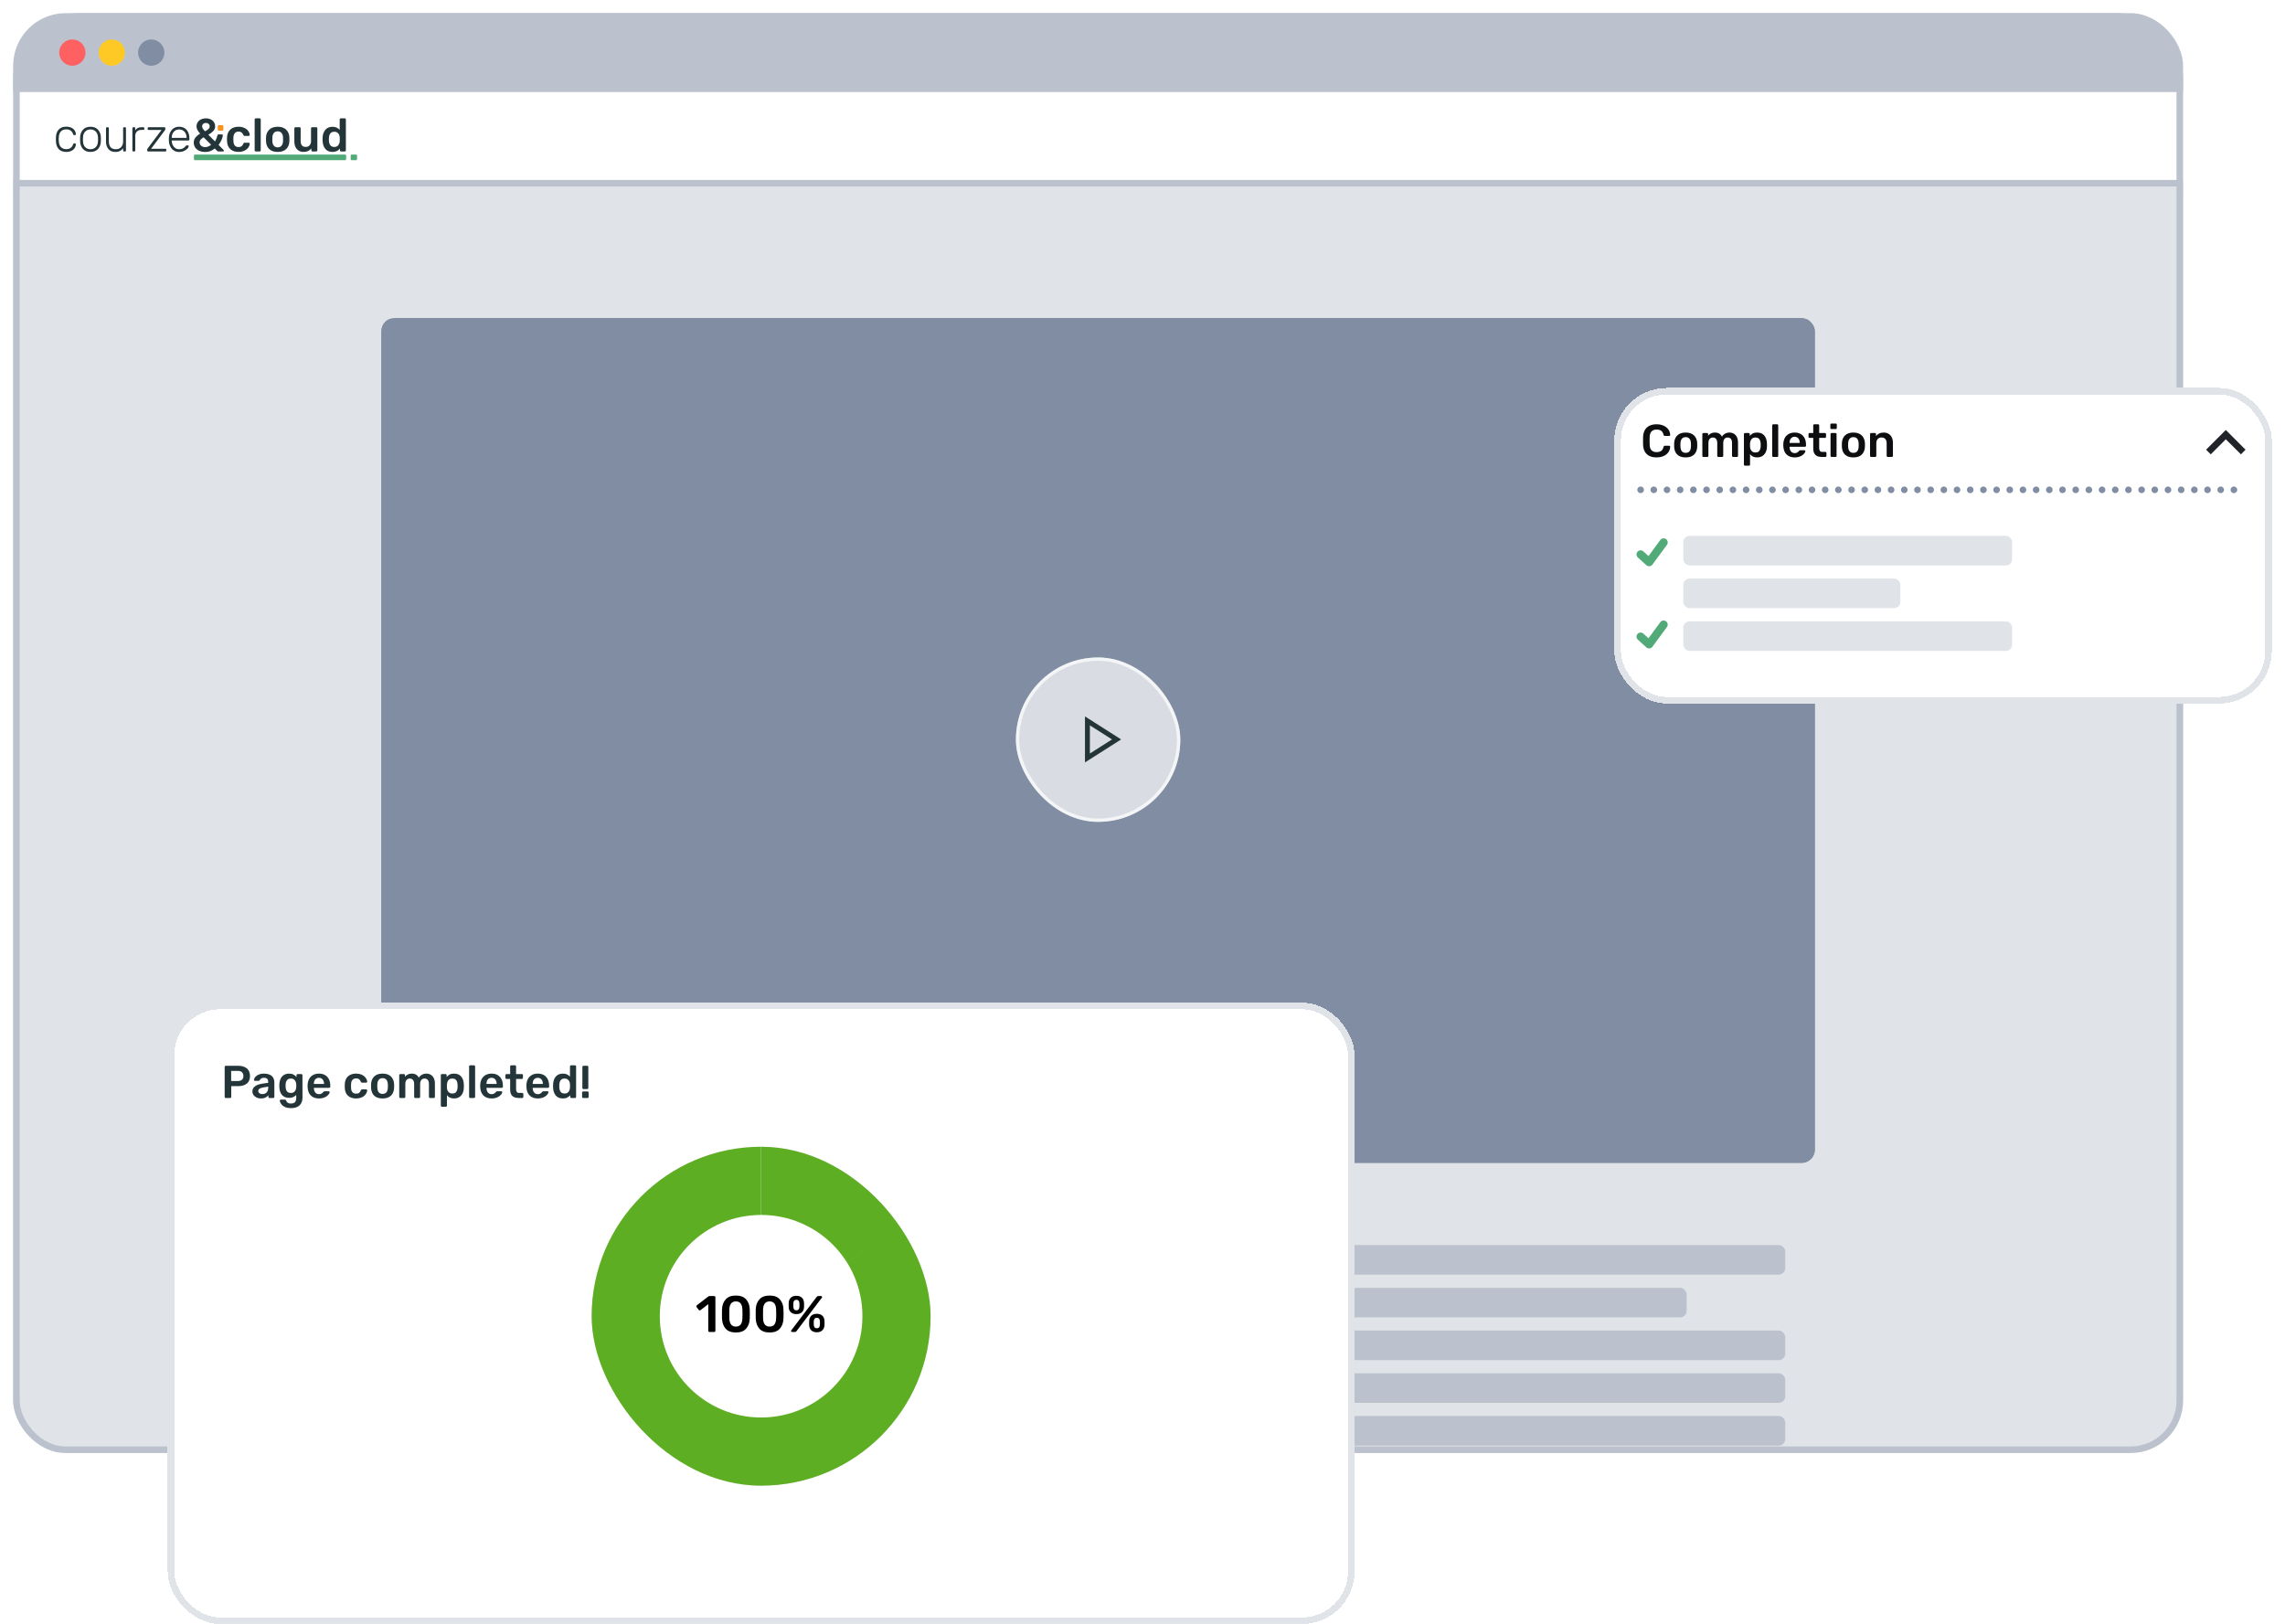
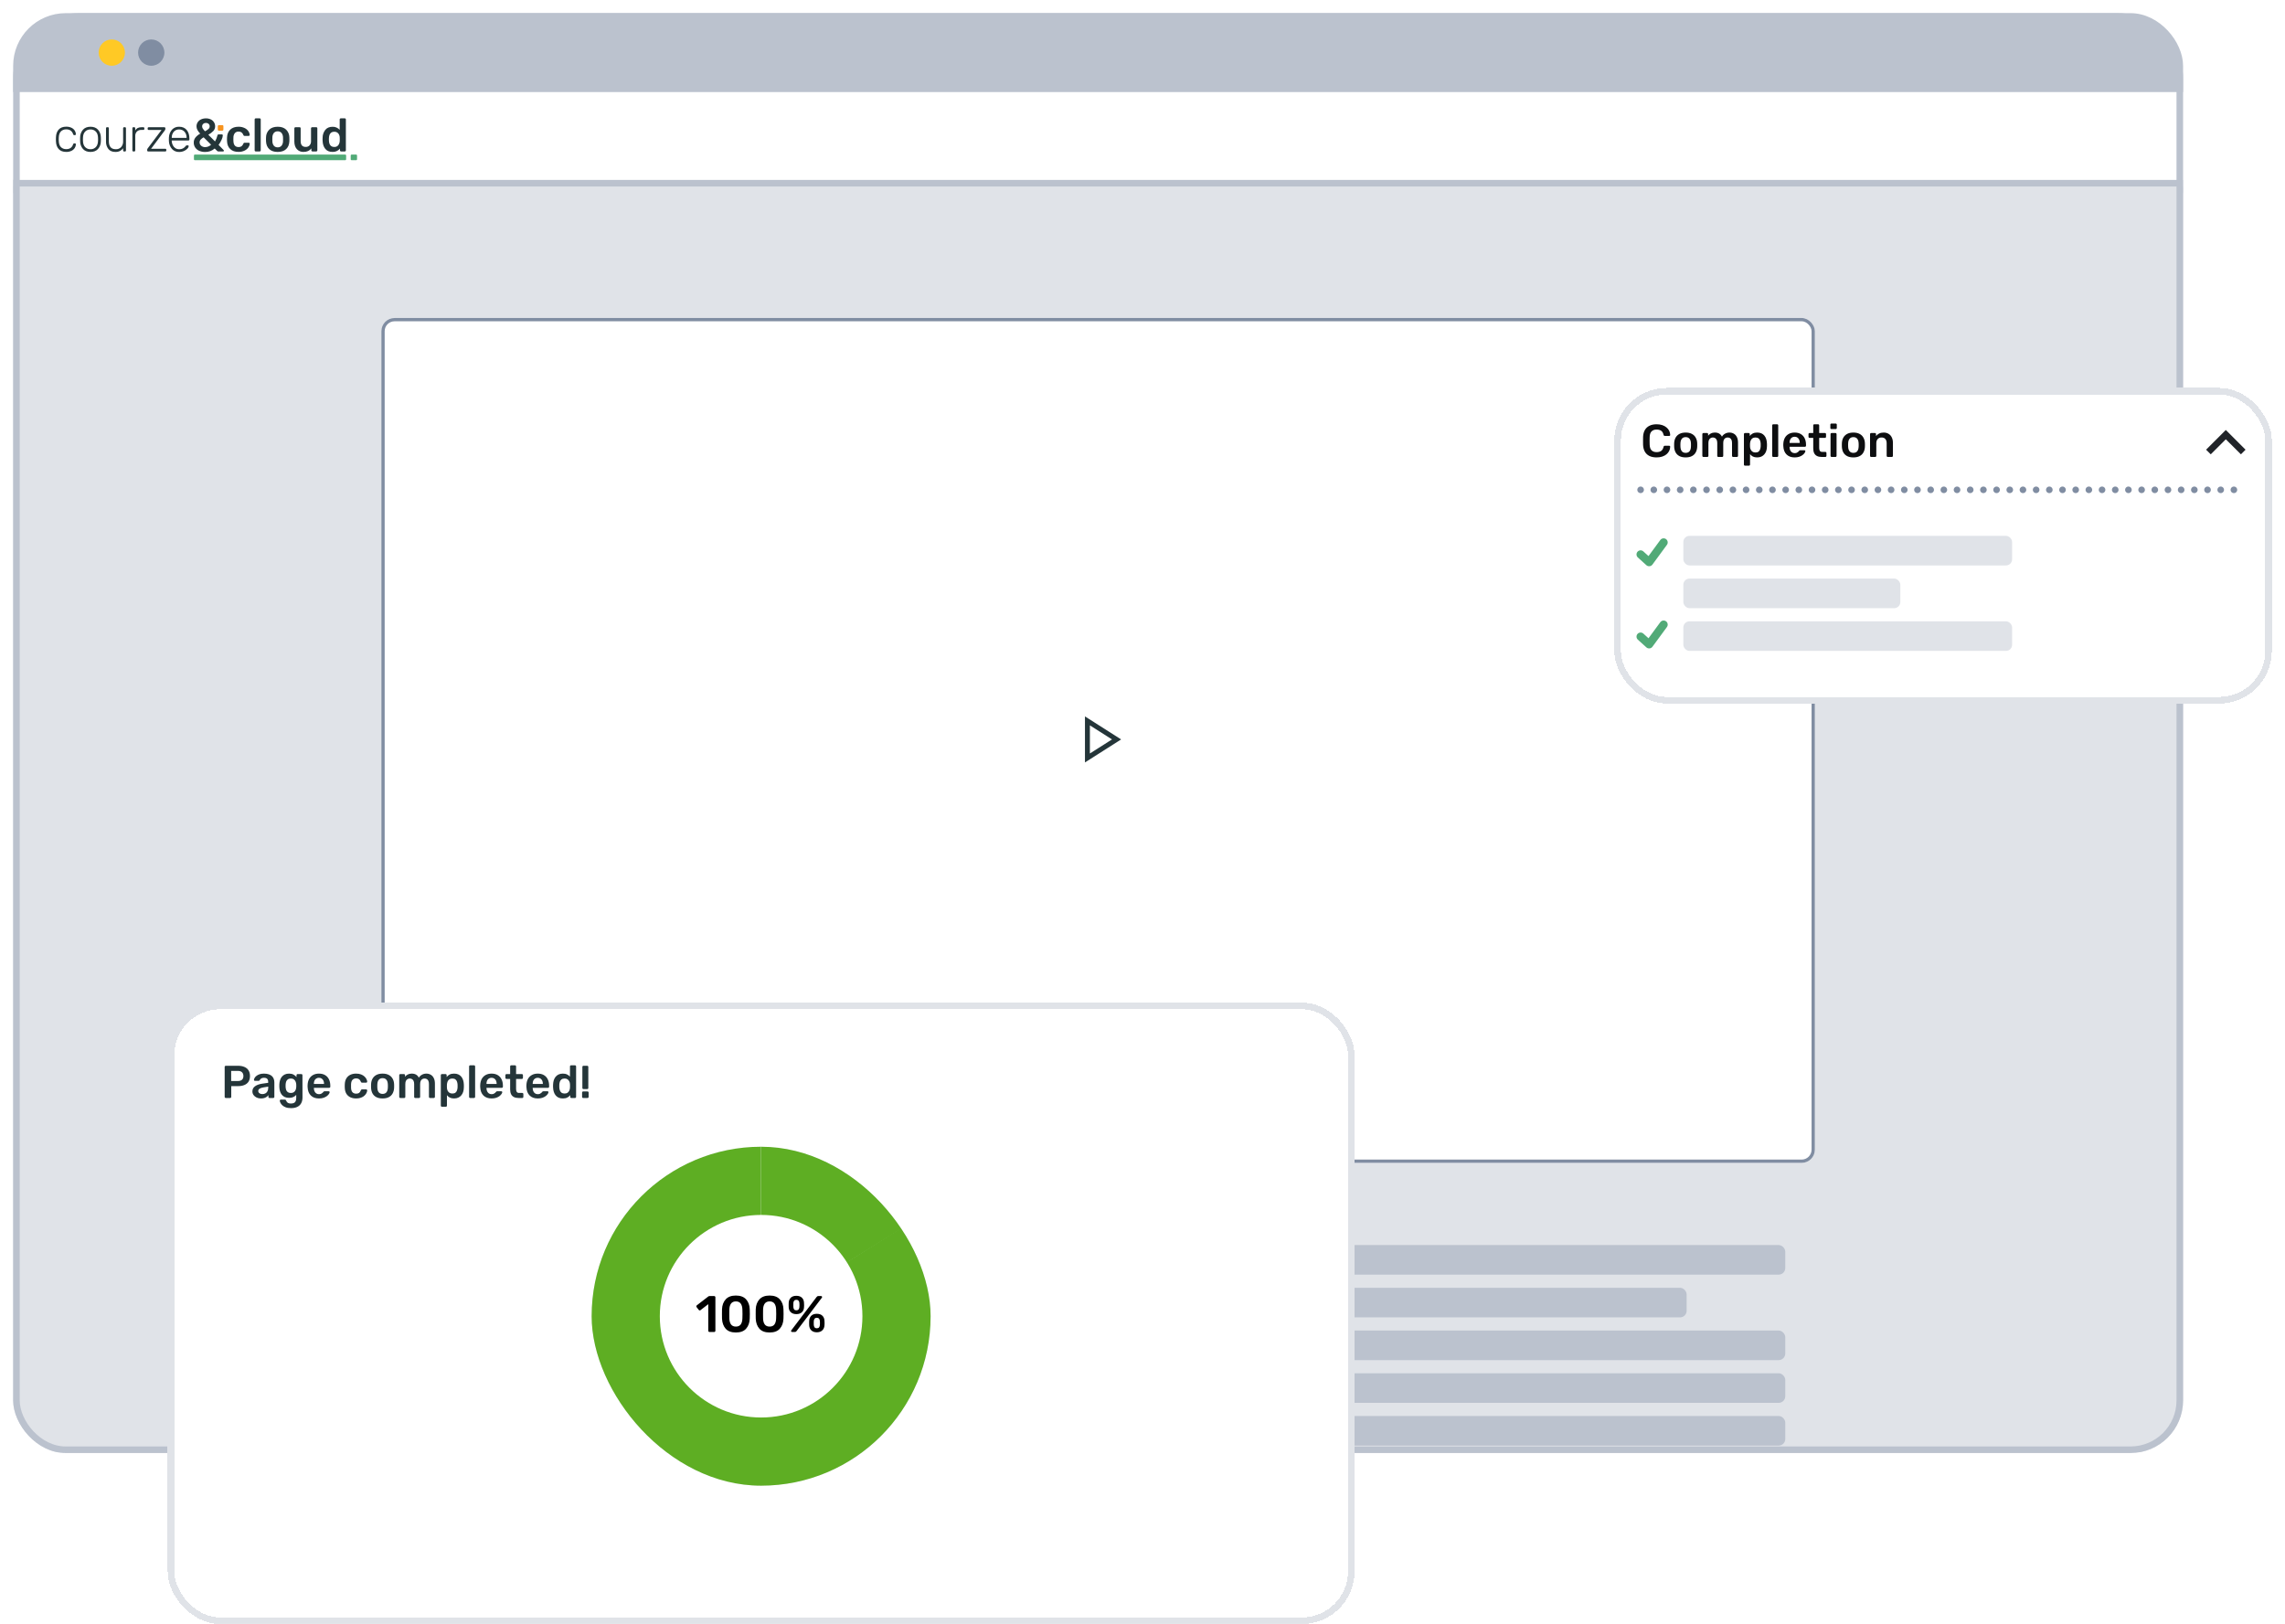
<svg xmlns="http://www.w3.org/2000/svg" width="695" height="494" viewBox="0 0 695 494" fill="none">
  <g filter="url(#filter0_d_1_20711)">
    <g clip-path="url(#clip0_1_20711)">
      <rect x="4" width="660" height="438" rx="16" fill="white" />
      <path d="M4 20C4 8.954 12.954 0 24 0H644C655.046 0 664 8.954 664 20V24H4V20Z" fill="#BBC2CE" />
-       <circle cx="22" cy="12" r="4" fill="#FF6062" />
      <circle cx="34" cy="12" r="4" fill="#FFC925" />
      <circle cx="46" cy="12" r="4" fill="#808DA2" />
      <path d="M17.864 41.356C17.327 40.783 17.043 39.979 17.015 38.943L17 38.375L17.015 37.808C17.04 36.776 17.323 35.972 17.864 35.394C18.405 34.816 19.166 34.53 20.148 34.535C20.699 34.519 21.247 34.633 21.746 34.868C22.146 35.056 22.486 35.351 22.731 35.72C22.94 36.04 23.062 36.41 23.085 36.792C23.091 36.833 23.087 36.874 23.072 36.913C23.057 36.951 23.032 36.985 23.001 37.011C22.94 37.07 22.858 37.102 22.774 37.103H22.574C22.537 37.106 22.5 37.102 22.465 37.091C22.429 37.08 22.397 37.062 22.369 37.038C22.308 36.967 22.262 36.885 22.233 36.797C22.097 36.349 21.818 35.958 21.439 35.684C21.051 35.449 20.602 35.333 20.148 35.351C19.849 35.336 19.55 35.384 19.271 35.49C18.991 35.596 18.737 35.759 18.523 35.969C18.122 36.379 17.908 37.011 17.879 37.861L17.864 38.358L17.879 38.856C17.908 39.705 18.12 40.338 18.523 40.748C18.737 40.957 18.991 41.12 19.271 41.227C19.55 41.333 19.849 41.38 20.148 41.366C20.602 41.384 21.051 41.268 21.439 41.033C21.819 40.758 22.098 40.366 22.233 39.918C22.263 39.83 22.309 39.748 22.369 39.676C22.426 39.63 22.5 39.607 22.574 39.614H22.774C22.858 39.614 22.94 39.647 23.001 39.705C23.032 39.732 23.057 39.766 23.072 39.804C23.087 39.843 23.091 39.884 23.085 39.925C23.066 40.316 22.942 40.695 22.728 41.023C22.484 41.392 22.143 41.687 21.743 41.875C21.244 42.11 20.697 42.224 20.145 42.209C19.165 42.213 18.405 41.929 17.864 41.356Z" fill="#243539" />
      <path d="M25.234 41.315C24.671 40.669 24.366 39.838 24.374 38.981L24.36 38.385L24.374 37.789C24.366 36.932 24.671 36.101 25.234 35.454C25.778 34.856 26.541 34.556 27.525 34.554C28.508 34.552 29.271 34.852 29.815 35.454C30.377 36.102 30.682 36.932 30.675 37.789C30.675 37.883 30.689 38.083 30.689 38.385C30.689 38.687 30.689 38.887 30.675 38.981C30.682 39.838 30.377 40.668 29.815 41.315C29.273 41.916 28.509 42.216 27.525 42.216C26.54 42.216 25.776 41.916 25.234 41.315ZM29.149 40.746C29.559 40.316 29.779 39.705 29.808 38.909C29.808 38.815 29.823 38.641 29.823 38.385C29.823 38.129 29.823 37.955 29.808 37.859C29.779 37.065 29.567 36.454 29.149 36.022C28.939 35.806 28.685 35.638 28.405 35.527C28.125 35.416 27.825 35.365 27.525 35.377C27.224 35.365 26.924 35.416 26.644 35.526C26.364 35.638 26.11 35.806 25.9 36.022C25.49 36.454 25.267 37.065 25.241 37.859L25.227 38.385L25.241 38.909C25.267 39.705 25.482 40.316 25.9 40.746C26.11 40.962 26.363 41.131 26.643 41.243C26.923 41.354 27.224 41.405 27.525 41.393C27.826 41.405 28.126 41.354 28.406 41.242C28.686 41.131 28.939 40.962 29.149 40.746Z" fill="#243539" />
      <path d="M32.968 41.335C32.462 40.678 32.206 39.864 32.244 39.037V35.008C32.242 34.966 32.248 34.925 32.262 34.886C32.277 34.847 32.299 34.811 32.328 34.781C32.358 34.752 32.394 34.73 32.433 34.716C32.472 34.701 32.514 34.695 32.555 34.696H32.797C32.838 34.695 32.88 34.701 32.918 34.716C32.957 34.73 32.993 34.752 33.023 34.781C33.052 34.811 33.074 34.847 33.088 34.886C33.103 34.925 33.109 34.966 33.108 35.008V38.967C33.108 40.584 33.813 41.393 35.222 41.393C35.524 41.407 35.825 41.357 36.105 41.245C36.385 41.133 36.638 40.963 36.847 40.746C37.271 40.253 37.487 39.615 37.45 38.967V35.008C37.448 34.966 37.455 34.925 37.469 34.886C37.484 34.847 37.506 34.811 37.535 34.781C37.565 34.752 37.601 34.73 37.64 34.715C37.679 34.701 37.72 34.694 37.762 34.696H38.003C38.045 34.695 38.086 34.701 38.125 34.716C38.164 34.73 38.2 34.752 38.23 34.781C38.259 34.811 38.281 34.847 38.295 34.886C38.31 34.925 38.316 34.966 38.315 35.008V41.767C38.316 41.808 38.31 41.85 38.295 41.889C38.281 41.928 38.259 41.963 38.23 41.994C38.2 42.022 38.164 42.044 38.125 42.059C38.086 42.073 38.045 42.08 38.003 42.078H37.762C37.72 42.08 37.679 42.074 37.64 42.059C37.601 42.044 37.565 42.022 37.535 41.994C37.506 41.964 37.484 41.928 37.469 41.889C37.455 41.85 37.448 41.808 37.45 41.767V41.096C37.193 41.441 36.864 41.726 36.485 41.931C36.049 42.137 35.569 42.234 35.087 42.216C34.157 42.216 33.451 41.922 32.968 41.335Z" fill="#243539" />
      <path d="M40.35 41.989C40.321 41.959 40.299 41.923 40.285 41.884C40.27 41.845 40.263 41.803 40.265 41.762V35.022C40.261 34.934 40.291 34.847 40.35 34.781C40.379 34.751 40.414 34.727 40.453 34.711C40.492 34.695 40.534 34.688 40.577 34.689H40.803C40.848 34.687 40.892 34.694 40.934 34.709C40.975 34.725 41.013 34.749 41.045 34.781C41.077 34.812 41.102 34.85 41.118 34.892C41.134 34.933 41.141 34.978 41.139 35.022V35.674C41.478 35.022 42.122 34.696 43.07 34.696H43.594C43.635 34.694 43.677 34.701 43.716 34.715C43.755 34.73 43.791 34.752 43.821 34.781C43.85 34.811 43.873 34.846 43.888 34.885C43.903 34.924 43.909 34.966 43.908 35.008V35.206C43.91 35.248 43.903 35.29 43.888 35.33C43.873 35.369 43.85 35.405 43.821 35.435C43.791 35.464 43.755 35.486 43.716 35.501C43.677 35.515 43.635 35.522 43.594 35.52H42.986C42.739 35.506 42.492 35.544 42.26 35.629C42.028 35.714 41.816 35.845 41.636 36.014C41.467 36.194 41.336 36.407 41.251 36.639C41.166 36.87 41.129 37.117 41.141 37.364V41.762C41.143 41.804 41.136 41.846 41.119 41.886C41.103 41.925 41.078 41.96 41.047 41.989C41.014 42.018 40.976 42.041 40.935 42.055C40.894 42.07 40.85 42.076 40.806 42.073H40.579C40.537 42.075 40.495 42.069 40.456 42.054C40.416 42.04 40.38 42.017 40.35 41.989Z" fill="#243539" />
      <path d="M44.852 41.989C44.823 41.959 44.801 41.923 44.786 41.884C44.772 41.845 44.765 41.803 44.767 41.762V41.52C44.791 41.358 44.859 41.206 44.965 41.081L49.136 35.529H45.221C45.179 35.531 45.138 35.525 45.099 35.51C45.06 35.496 45.024 35.473 44.994 35.445C44.965 35.414 44.942 35.378 44.928 35.339C44.913 35.299 44.907 35.257 44.909 35.215V35.017C44.907 34.976 44.914 34.934 44.928 34.895C44.943 34.856 44.965 34.821 44.994 34.791C45.024 34.762 45.06 34.74 45.099 34.725C45.138 34.711 45.179 34.704 45.221 34.706H49.988C50.03 34.704 50.071 34.711 50.11 34.726C50.149 34.74 50.185 34.762 50.215 34.791C50.244 34.821 50.266 34.857 50.28 34.895C50.295 34.934 50.301 34.976 50.3 35.017V35.259C50.275 35.421 50.206 35.572 50.102 35.698L45.957 41.25H50.271C50.312 41.248 50.354 41.255 50.393 41.269C50.432 41.284 50.467 41.306 50.498 41.335C50.526 41.365 50.549 41.4 50.563 41.439C50.578 41.478 50.584 41.52 50.582 41.562V41.762C50.584 41.803 50.578 41.845 50.563 41.884C50.549 41.923 50.526 41.959 50.498 41.989C50.467 42.017 50.432 42.04 50.393 42.054C50.354 42.069 50.312 42.075 50.271 42.073H45.078C45.037 42.075 44.995 42.068 44.956 42.054C44.917 42.039 44.882 42.017 44.852 41.989Z" fill="#243539" />
      <path d="M52.313 41.327C51.736 40.668 51.405 39.828 51.376 38.952L51.362 38.385L51.376 37.818C51.407 36.945 51.735 36.108 52.306 35.447C52.582 35.15 52.919 34.917 53.294 34.763C53.669 34.608 54.073 34.537 54.478 34.554C55.463 34.554 56.231 34.881 56.783 35.534C57.335 36.187 57.612 37.081 57.614 38.214V38.428C57.615 38.471 57.608 38.513 57.592 38.552C57.576 38.591 57.552 38.626 57.522 38.655C57.456 38.714 57.369 38.744 57.281 38.74H52.228V38.882C52.244 39.312 52.348 39.735 52.535 40.123C52.707 40.493 52.974 40.81 53.307 41.045C53.649 41.28 54.056 41.402 54.471 41.393C54.914 41.412 55.354 41.307 55.741 41.088C56.014 40.931 56.252 40.721 56.443 40.471C56.497 40.392 56.561 40.32 56.634 40.258C56.709 40.221 56.792 40.206 56.875 40.215H57.102C57.18 40.212 57.257 40.238 57.317 40.287C57.343 40.31 57.365 40.338 57.379 40.37C57.394 40.401 57.401 40.436 57.401 40.471C57.365 40.749 57.232 41.005 57.025 41.195C56.73 41.505 56.375 41.751 55.982 41.919C55.509 42.13 54.996 42.234 54.478 42.225C54.074 42.24 53.671 42.167 53.298 42.012C52.924 41.857 52.588 41.624 52.313 41.327ZM56.752 37.948V37.885C56.776 37.23 56.557 36.588 56.136 36.084C55.931 35.85 55.676 35.665 55.39 35.542C55.104 35.419 54.794 35.362 54.483 35.375C54.174 35.361 53.866 35.418 53.582 35.541C53.298 35.664 53.045 35.85 52.844 36.084C52.431 36.591 52.216 37.232 52.24 37.885V37.943L56.752 37.948Z" fill="#243539" />
      <path d="M60.566 41.861C60.076 41.65 59.657 41.303 59.359 40.861C59.071 40.416 58.923 39.895 58.934 39.365C58.922 38.813 59.102 38.273 59.444 37.839C59.847 37.356 60.338 36.954 60.892 36.654C60.55 36.309 60.258 35.917 60.025 35.491C59.859 35.16 59.772 34.796 59.772 34.426C59.769 34 59.887 33.581 60.112 33.219C60.354 32.835 60.7 32.528 61.109 32.333C61.592 32.105 62.122 31.994 62.656 32.007C63.164 31.996 63.667 32.106 64.124 32.326C64.521 32.522 64.856 32.824 65.09 33.2C65.315 33.562 65.434 33.98 65.432 34.407C65.444 34.932 65.253 35.442 64.899 35.831C64.45 36.296 63.93 36.686 63.359 36.987L65.403 39.017C65.748 38.43 66.001 37.793 66.154 37.13C66.161 37.061 66.194 36.997 66.246 36.951C66.306 36.907 66.379 36.885 66.453 36.888H67.489C67.526 36.888 67.562 36.896 67.597 36.91C67.63 36.925 67.661 36.946 67.687 36.973C67.714 36.999 67.735 37.03 67.749 37.064C67.764 37.099 67.772 37.136 67.772 37.173C67.731 37.652 67.599 38.119 67.383 38.549C67.136 39.089 66.833 39.602 66.48 40.079L67.984 41.612C68.019 41.635 68.048 41.667 68.067 41.704C68.087 41.741 68.097 41.783 68.097 41.825C68.1 41.859 68.094 41.893 68.082 41.925C68.07 41.957 68.052 41.986 68.027 42.011C67.973 42.059 67.902 42.084 67.829 42.081H66.468C66.327 42.082 66.19 42.031 66.084 41.938L65.304 41.173C64.498 41.88 63.453 42.256 62.381 42.223C61.757 42.234 61.138 42.111 60.566 41.861ZM63.347 40.569C63.666 40.444 63.958 40.256 64.204 40.017L61.935 37.774C61.6 37.949 61.298 38.179 61.041 38.455C60.828 38.687 60.711 38.992 60.713 39.307C60.708 39.509 60.75 39.709 60.836 39.892C60.922 40.074 61.051 40.233 61.211 40.357C61.54 40.621 61.952 40.761 62.374 40.753C62.707 40.753 63.037 40.691 63.347 40.569ZM63.417 35.227C63.531 35.13 63.622 35.01 63.684 34.874C63.747 34.738 63.779 34.59 63.779 34.441C63.784 34.298 63.757 34.156 63.701 34.025C63.645 33.894 63.56 33.777 63.453 33.683C63.225 33.484 62.931 33.38 62.63 33.391C62.331 33.382 62.039 33.486 61.814 33.683C61.706 33.776 61.62 33.893 61.562 34.024C61.504 34.155 61.477 34.297 61.481 34.441C61.484 34.672 61.55 34.898 61.672 35.095C61.869 35.398 62.1 35.678 62.359 35.93C62.739 35.741 63.094 35.506 63.417 35.23V35.227Z" fill="#243539" />
      <path d="M70.04 41.349C69.423 40.773 69.094 39.974 69.056 38.952L69.041 38.385L69.056 37.818C69.094 36.797 69.423 35.998 70.04 35.421C70.659 34.843 71.489 34.554 72.532 34.554C73.181 34.535 73.826 34.672 74.412 34.952C74.872 35.169 75.268 35.502 75.561 35.918C75.787 36.239 75.926 36.613 75.964 37.004C75.969 37.049 75.964 37.094 75.948 37.136C75.932 37.178 75.906 37.216 75.873 37.245C75.807 37.308 75.721 37.343 75.631 37.344H74.385C74.307 37.35 74.229 37.327 74.166 37.279C74.1 37.219 74.048 37.144 74.016 37.06C73.912 36.745 73.718 36.469 73.456 36.266C73.192 36.096 72.883 36.012 72.57 36.024C72.359 36.013 72.147 36.049 71.951 36.128C71.754 36.208 71.578 36.33 71.433 36.485C71.129 36.886 70.974 37.38 70.994 37.883L70.98 38.409L70.994 38.877C71.033 40.115 71.558 40.734 72.57 40.736C72.886 40.75 73.198 40.666 73.463 40.495C73.721 40.289 73.913 40.013 74.016 39.7C74.049 39.616 74.1 39.54 74.166 39.478C74.23 39.433 74.307 39.411 74.385 39.416H75.633C75.724 39.417 75.81 39.452 75.875 39.515C75.908 39.544 75.934 39.582 75.95 39.624C75.966 39.666 75.972 39.711 75.967 39.756C75.928 40.139 75.792 40.505 75.571 40.821C75.279 41.233 74.888 41.565 74.434 41.786C73.845 42.079 73.192 42.221 72.534 42.199C71.493 42.21 70.662 41.927 70.04 41.349Z" fill="#243539" />
      <path d="M77.553 41.974C77.521 41.943 77.495 41.905 77.478 41.864C77.461 41.822 77.453 41.778 77.454 41.733V32.333C77.453 32.288 77.461 32.244 77.478 32.202C77.495 32.161 77.52 32.123 77.553 32.092C77.618 32.032 77.705 31.999 77.794 32H78.972C79.061 31.998 79.148 32.031 79.213 32.092C79.274 32.157 79.307 32.244 79.305 32.333V41.726C79.307 41.815 79.274 41.901 79.213 41.967C79.182 41.999 79.144 42.025 79.103 42.042C79.061 42.059 79.017 42.067 78.972 42.066H77.794C77.75 42.068 77.706 42.06 77.664 42.044C77.623 42.029 77.585 42.005 77.553 41.974Z" fill="#243539" />
      <path d="M81.895 41.356C81.288 40.783 80.962 40.001 80.915 39.01L80.901 38.385L80.915 37.76C80.917 37.323 81.006 36.892 81.177 36.49C81.348 36.089 81.597 35.725 81.91 35.421C82.523 34.844 83.374 34.556 84.463 34.554C85.553 34.552 86.403 34.841 87.015 35.421C87.328 35.725 87.577 36.089 87.748 36.49C87.918 36.892 88.007 37.323 88.01 37.76C88.01 37.873 88.024 38.083 88.024 38.385C88.024 38.687 88.024 38.897 88.01 39.01C87.961 40.003 87.635 40.785 87.029 41.356C86.424 41.928 85.569 42.214 84.463 42.216C83.355 42.216 82.499 41.929 81.895 41.356ZM85.625 40.335C85.93 39.934 86.09 39.442 86.081 38.938C86.081 38.843 86.093 38.66 86.093 38.385C86.093 38.11 86.093 37.926 86.081 37.832C86.09 37.328 85.93 36.836 85.625 36.434C85.48 36.272 85.3 36.144 85.099 36.06C84.898 35.977 84.681 35.94 84.463 35.952C84.246 35.939 84.028 35.976 83.826 36.06C83.625 36.144 83.445 36.272 83.3 36.434C82.995 36.836 82.835 37.328 82.846 37.832L82.832 38.385L82.846 38.938C82.835 39.441 82.995 39.934 83.3 40.335C83.445 40.498 83.625 40.626 83.826 40.71C84.028 40.793 84.246 40.83 84.463 40.818C84.681 40.83 84.898 40.793 85.099 40.709C85.3 40.626 85.48 40.498 85.625 40.335Z" fill="#243539" />
      <path d="M90.279 41.356C89.776 40.783 89.526 40.005 89.528 39.022V35.037C89.527 34.992 89.535 34.947 89.552 34.906C89.569 34.864 89.594 34.827 89.627 34.795C89.658 34.763 89.696 34.738 89.737 34.721C89.779 34.704 89.823 34.696 89.868 34.696H91.116C91.206 34.694 91.292 34.727 91.358 34.788C91.418 34.853 91.451 34.94 91.449 35.029V38.93C91.449 40.103 91.965 40.69 92.997 40.69C93.214 40.7 93.43 40.664 93.632 40.583C93.833 40.502 94.015 40.379 94.165 40.222C94.471 39.864 94.627 39.401 94.6 38.93V35.037C94.598 34.992 94.606 34.947 94.624 34.906C94.641 34.864 94.666 34.827 94.698 34.795C94.73 34.763 94.767 34.738 94.809 34.721C94.85 34.704 94.895 34.696 94.94 34.696H96.188C96.277 34.694 96.364 34.727 96.429 34.788C96.49 34.853 96.523 34.94 96.521 35.029V41.726C96.523 41.815 96.49 41.901 96.429 41.967C96.398 41.999 96.36 42.025 96.319 42.041C96.277 42.059 96.233 42.067 96.188 42.066H95.039C94.994 42.067 94.949 42.058 94.908 42.041C94.866 42.024 94.829 41.999 94.797 41.967C94.765 41.936 94.74 41.898 94.722 41.857C94.706 41.815 94.697 41.771 94.698 41.726V41.144C94.167 41.854 93.377 42.208 92.328 42.208C91.945 42.227 91.562 42.16 91.208 42.012C90.853 41.865 90.536 41.641 90.279 41.356Z" fill="#243539" />
      <path d="M98.947 41.294C98.435 40.677 98.161 39.859 98.124 38.839L98.109 38.37L98.124 37.917C98.115 37.043 98.403 36.192 98.94 35.503C99.456 34.877 100.192 34.565 101.146 34.566C101.555 34.55 101.963 34.625 102.339 34.787C102.715 34.949 103.05 35.194 103.319 35.503V32.333C103.318 32.288 103.326 32.244 103.343 32.202C103.36 32.161 103.385 32.123 103.417 32.092C103.483 32.032 103.57 31.999 103.659 32H104.866C104.955 31.998 105.042 32.031 105.107 32.092C105.168 32.157 105.201 32.244 105.199 32.333V41.726C105.201 41.815 105.168 41.901 105.107 41.967C105.076 41.999 105.038 42.025 104.997 42.042C104.955 42.059 104.911 42.067 104.866 42.066H103.743C103.699 42.066 103.654 42.058 103.613 42.041C103.571 42.024 103.534 41.999 103.502 41.967C103.47 41.936 103.445 41.898 103.428 41.856C103.411 41.815 103.402 41.77 103.403 41.726V41.202C103.13 41.536 102.783 41.801 102.389 41.976C101.994 42.151 101.565 42.231 101.134 42.209C100.186 42.213 99.457 41.908 98.947 41.294ZM102.891 40.171C103.164 39.795 103.317 39.346 103.331 38.882C103.331 38.769 103.345 38.583 103.345 38.327C103.345 38.071 103.345 37.902 103.331 37.789C103.321 37.348 103.164 36.923 102.884 36.582C102.734 36.411 102.548 36.277 102.339 36.19C102.13 36.102 101.903 36.064 101.677 36.077C100.657 36.077 100.114 36.706 100.048 37.965L100.033 38.39L100.048 38.815C100.114 40.071 100.657 40.701 101.677 40.702C101.907 40.718 102.138 40.679 102.35 40.586C102.561 40.494 102.747 40.351 102.891 40.171Z" fill="#243539" />
      <path d="M59.277 44.733L104.989 44.733C105.149 44.733 105.279 44.604 105.279 44.444V43.309C105.279 43.149 105.149 43.02 104.989 43.02L59.277 43.02C59.117 43.02 58.987 43.149 58.987 43.309V44.444C58.987 44.604 59.117 44.733 59.277 44.733Z" fill="#51AA77" />
      <path d="M106.959 44.733H108.308C108.468 44.733 108.598 44.604 108.598 44.444V43.309C108.598 43.149 108.468 43.02 108.308 43.02H106.959C106.799 43.02 106.669 43.149 106.669 43.309V44.444C106.669 44.604 106.799 44.733 106.959 44.733Z" fill="#51AA77" />
      <path d="M66.338 35.655C66.305 35.624 66.28 35.586 66.263 35.544C66.247 35.503 66.239 35.458 66.241 35.413V34.407C66.24 34.362 66.248 34.318 66.265 34.276C66.282 34.235 66.306 34.197 66.338 34.165C66.369 34.134 66.407 34.109 66.448 34.093C66.49 34.077 66.534 34.069 66.579 34.071H67.634C67.678 34.07 67.722 34.078 67.764 34.094C67.805 34.11 67.843 34.135 67.875 34.165C67.903 34.199 67.925 34.237 67.937 34.278C67.95 34.32 67.955 34.364 67.95 34.407V35.413C67.951 35.459 67.943 35.504 67.925 35.545C67.907 35.587 67.88 35.624 67.846 35.655C67.781 35.717 67.695 35.751 67.605 35.751H66.574C66.53 35.752 66.487 35.744 66.446 35.727C66.405 35.711 66.368 35.686 66.338 35.655Z" fill="#F7931E" />
      <path d="M664 50.733H4V54.733H664V50.733Z" fill="#BBC2CE" mask="url(#path-7-outside-1_1_20711)" />
      <rect width="660" height="385" transform="translate(4 52.733)" fill="#E0E3E8" />
      <g filter="url(#filter1_d_1_20711)">
        <g clip-path="url(#clip1_1_20711)">
          <rect x="116" y="88.733" width="436" height="257" rx="4" fill="white" />
-           <rect x="116" y="89" width="436" height="257" fill="#808DA2" />
          <rect x="309" y="192" width="50" height="50" rx="25" fill="white" fill-opacity="0.7" />
          <path d="M330 223.925V209.925L341 216.925L330 223.925ZM331.5 221.2L338.225 216.925L331.5 212.65V221.2Z" fill="#243539" />
          <rect x="309.5" y="192.5" width="49" height="49" rx="24.5" stroke="white" stroke-opacity="0.7" />
        </g>
        <rect x="116.5" y="89.233" width="435" height="256" rx="3.5" stroke="#808DA2" />
      </g>
      <rect x="120" y="357.733" width="120" height="13" rx="2" fill="#BBC2CE" />
      <rect x="120" y="374.733" width="423" height="9" rx="2" fill="#BBC2CE" />
      <rect x="120" y="387.733" width="393" height="9" rx="2" fill="#BBC2CE" />
      <rect x="120" y="400.733" width="423" height="9" rx="2" fill="#BBC2CE" />
      <rect x="120" y="413.733" width="423" height="9" rx="2" fill="#BBC2CE" />
      <rect x="120" y="426.733" width="423" height="9" rx="2" fill="#BBC2CE" />
    </g>
    <rect x="5" y="1" width="658" height="436" rx="15" stroke="#BBC2CE" stroke-width="2" />
    <g filter="url(#filter2_d_1_20711)">
      <rect x="491" y="110" width="200" height="96" rx="16" fill="white" shape-rendering="crispEdges" />
      <path d="M503.872 131.14C503.004 131.14 502.267 130.991 501.66 130.692C501.063 130.384 500.605 129.95 500.288 129.39C499.971 128.821 499.793 128.139 499.756 127.346C499.747 126.963 499.742 126.553 499.742 126.114C499.742 125.675 499.747 125.255 499.756 124.854C499.793 124.07 499.971 123.393 500.288 122.824C500.615 122.255 501.077 121.821 501.674 121.522C502.281 121.214 503.013 121.06 503.872 121.06C504.507 121.06 505.076 121.144 505.58 121.312C506.084 121.48 506.513 121.713 506.868 122.012C507.223 122.301 507.498 122.642 507.694 123.034C507.89 123.426 507.993 123.851 508.002 124.308C508.011 124.392 507.983 124.462 507.918 124.518C507.862 124.574 507.792 124.602 507.708 124.602H506.378C506.275 124.602 506.191 124.579 506.126 124.532C506.061 124.476 506.014 124.387 505.986 124.266C505.837 123.65 505.58 123.23 505.216 123.006C504.852 122.782 504.399 122.67 503.858 122.67C503.233 122.67 502.733 122.847 502.36 123.202C501.987 123.547 501.786 124.121 501.758 124.924C501.73 125.689 501.73 126.473 501.758 127.276C501.786 128.079 501.987 128.657 502.36 129.012C502.733 129.357 503.233 129.53 503.858 129.53C504.399 129.53 504.852 129.418 505.216 129.194C505.58 128.961 505.837 128.541 505.986 127.934C506.014 127.803 506.061 127.715 506.126 127.668C506.191 127.621 506.275 127.598 506.378 127.598H507.708C507.792 127.598 507.862 127.626 507.918 127.682C507.983 127.738 508.011 127.808 508.002 127.892C507.993 128.349 507.89 128.774 507.694 129.166C507.498 129.558 507.223 129.903 506.868 130.202C506.513 130.491 506.084 130.72 505.58 130.888C505.076 131.056 504.507 131.14 503.872 131.14ZM512.714 131.14C511.968 131.14 511.338 131.009 510.824 130.748C510.32 130.487 509.933 130.118 509.662 129.642C509.401 129.166 509.252 128.611 509.214 127.976C509.205 127.808 509.2 127.603 509.2 127.36C509.2 127.117 509.205 126.912 509.214 126.744C509.252 126.1 509.406 125.545 509.676 125.078C509.956 124.602 510.348 124.233 510.852 123.972C511.366 123.711 511.986 123.58 512.714 123.58C513.442 123.58 514.058 123.711 514.562 123.972C515.076 124.233 515.468 124.602 515.738 125.078C516.018 125.545 516.177 126.1 516.214 126.744C516.224 126.912 516.228 127.117 516.228 127.36C516.228 127.603 516.224 127.808 516.214 127.976C516.177 128.611 516.023 129.166 515.752 129.642C515.491 130.118 515.104 130.487 514.59 130.748C514.086 131.009 513.461 131.14 512.714 131.14ZM512.714 129.754C513.209 129.754 513.592 129.6 513.862 129.292C514.133 128.975 514.282 128.513 514.31 127.906C514.32 127.766 514.324 127.584 514.324 127.36C514.324 127.136 514.32 126.954 514.31 126.814C514.282 126.217 514.133 125.759 513.862 125.442C513.592 125.125 513.209 124.966 512.714 124.966C512.22 124.966 511.837 125.125 511.566 125.442C511.296 125.759 511.146 126.217 511.118 126.814C511.109 126.954 511.104 127.136 511.104 127.36C511.104 127.584 511.109 127.766 511.118 127.906C511.146 128.513 511.296 128.975 511.566 129.292C511.837 129.6 512.22 129.754 512.714 129.754ZM518.115 131C518.022 131 517.943 130.967 517.877 130.902C517.812 130.837 517.779 130.757 517.779 130.664V124.056C517.779 123.963 517.812 123.883 517.877 123.818C517.943 123.753 518.022 123.72 518.115 123.72H519.207C519.301 123.72 519.38 123.753 519.445 123.818C519.511 123.883 519.543 123.963 519.543 124.056V124.532C519.739 124.271 520.001 124.051 520.327 123.874C520.663 123.687 521.06 123.589 521.517 123.58C522.581 123.561 523.323 123.977 523.743 124.826C523.958 124.453 524.266 124.154 524.667 123.93C525.078 123.697 525.531 123.58 526.025 123.58C526.511 123.58 526.949 123.692 527.341 123.916C527.743 124.14 528.055 124.481 528.279 124.938C528.513 125.386 528.629 125.955 528.629 126.646V130.664C528.629 130.757 528.597 130.837 528.531 130.902C528.466 130.967 528.387 131 528.293 131H527.145C527.052 131 526.973 130.967 526.907 130.902C526.842 130.837 526.809 130.757 526.809 130.664V126.758C526.809 126.338 526.749 126.007 526.627 125.764C526.506 125.512 526.343 125.335 526.137 125.232C525.932 125.129 525.703 125.078 525.451 125.078C525.246 125.078 525.041 125.129 524.835 125.232C524.63 125.335 524.462 125.512 524.331 125.764C524.201 126.007 524.135 126.338 524.135 126.758V130.664C524.135 130.757 524.103 130.837 524.037 130.902C523.972 130.967 523.893 131 523.799 131H522.651C522.549 131 522.465 130.967 522.399 130.902C522.343 130.837 522.315 130.757 522.315 130.664V126.758C522.315 126.338 522.25 126.007 522.119 125.764C521.989 125.512 521.821 125.335 521.615 125.232C521.41 125.129 521.191 125.078 520.957 125.078C520.743 125.078 520.533 125.134 520.327 125.246C520.122 125.349 519.954 125.521 519.823 125.764C519.693 126.007 519.627 126.338 519.627 126.758V130.664C519.627 130.757 519.595 130.837 519.529 130.902C519.464 130.967 519.385 131 519.291 131H518.115ZM530.762 133.66C530.669 133.66 530.59 133.627 530.524 133.562C530.459 133.497 530.426 133.417 530.426 133.324V124.056C530.426 123.963 530.459 123.883 530.524 123.818C530.59 123.753 530.669 123.72 530.762 123.72H531.868C531.971 123.72 532.05 123.753 532.106 123.818C532.172 123.883 532.204 123.963 532.204 124.056V124.616C532.428 124.317 532.722 124.07 533.086 123.874C533.45 123.678 533.903 123.58 534.444 123.58C534.939 123.58 535.368 123.659 535.732 123.818C536.096 123.977 536.4 124.205 536.642 124.504C536.885 124.793 537.072 125.139 537.202 125.54C537.333 125.941 537.408 126.385 537.426 126.87C537.436 127.029 537.44 127.192 537.44 127.36C537.44 127.528 537.436 127.696 537.426 127.864C537.417 128.331 537.347 128.765 537.216 129.166C537.086 129.558 536.894 129.903 536.642 130.202C536.4 130.491 536.096 130.72 535.732 130.888C535.368 131.056 534.939 131.14 534.444 131.14C533.94 131.14 533.511 131.051 533.156 130.874C532.802 130.687 532.512 130.445 532.288 130.146V133.324C532.288 133.417 532.256 133.497 532.19 133.562C532.134 133.627 532.055 133.66 531.952 133.66H530.762ZM533.926 129.642C534.328 129.642 534.64 129.558 534.864 129.39C535.088 129.213 535.247 128.984 535.34 128.704C535.443 128.424 535.504 128.116 535.522 127.78C535.541 127.5 535.541 127.22 535.522 126.94C535.504 126.604 535.443 126.296 535.34 126.016C535.247 125.736 535.088 125.512 534.864 125.344C534.64 125.167 534.328 125.078 533.926 125.078C533.544 125.078 533.231 125.167 532.988 125.344C532.755 125.521 532.582 125.75 532.47 126.03C532.368 126.301 532.307 126.581 532.288 126.87C532.279 127.038 532.274 127.215 532.274 127.402C532.274 127.589 532.279 127.771 532.288 127.948C532.298 128.228 532.363 128.499 532.484 128.76C532.606 129.012 532.783 129.222 533.016 129.39C533.25 129.558 533.553 129.642 533.926 129.642ZM539.362 131C539.269 131 539.189 130.967 539.124 130.902C539.059 130.837 539.026 130.757 539.026 130.664V121.396C539.026 121.303 539.059 121.223 539.124 121.158C539.189 121.093 539.269 121.06 539.362 121.06H540.524C540.617 121.06 540.697 121.093 540.762 121.158C540.827 121.223 540.86 121.303 540.86 121.396V130.664C540.86 130.757 540.827 130.837 540.762 130.902C540.697 130.967 540.617 131 540.524 131H539.362ZM545.853 131.14C544.817 131.14 543.996 130.841 543.389 130.244C542.782 129.647 542.456 128.797 542.409 127.696C542.4 127.603 542.395 127.486 542.395 127.346C542.395 127.197 542.4 127.08 542.409 126.996C542.446 126.296 542.605 125.689 542.885 125.176C543.174 124.663 543.571 124.271 544.075 124C544.579 123.72 545.172 123.58 545.853 123.58C546.609 123.58 547.244 123.739 547.757 124.056C548.27 124.364 548.658 124.798 548.919 125.358C549.18 125.909 549.311 126.548 549.311 127.276V127.57C549.311 127.663 549.278 127.743 549.213 127.808C549.148 127.873 549.064 127.906 548.961 127.906H544.313C544.313 127.906 544.313 127.92 544.313 127.948C544.313 127.976 544.313 127.999 544.313 128.018C544.322 128.345 544.383 128.648 544.495 128.928C544.616 129.199 544.789 129.418 545.013 129.586C545.246 129.754 545.522 129.838 545.839 129.838C546.1 129.838 546.32 129.801 546.497 129.726C546.674 129.642 546.819 129.549 546.931 129.446C547.043 129.343 547.122 129.259 547.169 129.194C547.253 129.082 547.318 129.017 547.365 128.998C547.421 128.97 547.5 128.956 547.603 128.956H548.807C548.9 128.956 548.975 128.984 549.031 129.04C549.096 129.096 549.124 129.166 549.115 129.25C549.106 129.399 549.026 129.581 548.877 129.796C548.737 130.011 548.532 130.221 548.261 130.426C547.99 130.631 547.65 130.804 547.239 130.944C546.838 131.075 546.376 131.14 545.853 131.14ZM544.313 126.73H547.407V126.688C547.407 126.324 547.346 126.007 547.225 125.736C547.104 125.465 546.926 125.251 546.693 125.092C546.46 124.933 546.18 124.854 545.853 124.854C545.526 124.854 545.246 124.933 545.013 125.092C544.78 125.251 544.602 125.465 544.481 125.736C544.369 126.007 544.313 126.324 544.313 126.688V126.73ZM554.06 131C553.5 131 553.028 130.902 552.646 130.706C552.263 130.51 551.978 130.221 551.792 129.838C551.605 129.446 551.512 128.961 551.512 128.382V125.204H550.406C550.312 125.204 550.233 125.171 550.168 125.106C550.102 125.041 550.07 124.961 550.07 124.868V124.056C550.07 123.963 550.102 123.883 550.168 123.818C550.233 123.753 550.312 123.72 550.406 123.72H551.512V121.396C551.512 121.303 551.54 121.223 551.596 121.158C551.661 121.093 551.745 121.06 551.848 121.06H552.982C553.075 121.06 553.154 121.093 553.22 121.158C553.285 121.223 553.318 121.303 553.318 121.396V123.72H555.068C555.161 123.72 555.24 123.753 555.306 123.818C555.371 123.883 555.404 123.963 555.404 124.056V124.868C555.404 124.961 555.371 125.041 555.306 125.106C555.24 125.171 555.161 125.204 555.068 125.204H553.318V128.242C553.318 128.625 553.383 128.923 553.514 129.138C553.654 129.353 553.892 129.46 554.228 129.46H555.194C555.287 129.46 555.366 129.493 555.432 129.558C555.497 129.623 555.53 129.703 555.53 129.796V130.664C555.53 130.757 555.497 130.837 555.432 130.902C555.366 130.967 555.287 131 555.194 131H554.06ZM557.108 131C557.014 131 556.935 130.967 556.87 130.902C556.804 130.837 556.772 130.757 556.772 130.664V124.056C556.772 123.963 556.804 123.883 556.87 123.818C556.935 123.753 557.014 123.72 557.108 123.72H558.27C558.372 123.72 558.452 123.753 558.508 123.818C558.573 123.883 558.606 123.963 558.606 124.056V130.664C558.606 130.757 558.573 130.837 558.508 130.902C558.452 130.967 558.372 131 558.27 131H557.108ZM557.052 122.516C556.949 122.516 556.865 122.488 556.8 122.432C556.744 122.367 556.716 122.283 556.716 122.18V121.172C556.716 121.079 556.744 120.999 556.8 120.934C556.865 120.869 556.949 120.836 557.052 120.836H558.326C558.428 120.836 558.512 120.869 558.578 120.934C558.643 120.999 558.676 121.079 558.676 121.172V122.18C558.676 122.283 558.643 122.367 558.578 122.432C558.512 122.488 558.428 122.516 558.326 122.516H557.052ZM563.724 131.14C562.977 131.14 562.347 131.009 561.834 130.748C561.33 130.487 560.943 130.118 560.672 129.642C560.411 129.166 560.261 128.611 560.224 127.976C560.215 127.808 560.21 127.603 560.21 127.36C560.21 127.117 560.215 126.912 560.224 126.744C560.261 126.1 560.415 125.545 560.686 125.078C560.966 124.602 561.358 124.233 561.862 123.972C562.375 123.711 562.996 123.58 563.724 123.58C564.452 123.58 565.068 123.711 565.572 123.972C566.085 124.233 566.477 124.602 566.748 125.078C567.028 125.545 567.187 126.1 567.224 126.744C567.233 126.912 567.238 127.117 567.238 127.36C567.238 127.603 567.233 127.808 567.224 127.976C567.187 128.611 567.033 129.166 566.762 129.642C566.501 130.118 566.113 130.487 565.6 130.748C565.096 131.009 564.471 131.14 563.724 131.14ZM563.724 129.754C564.219 129.754 564.601 129.6 564.872 129.292C565.143 128.975 565.292 128.513 565.32 127.906C565.329 127.766 565.334 127.584 565.334 127.36C565.334 127.136 565.329 126.954 565.32 126.814C565.292 126.217 565.143 125.759 564.872 125.442C564.601 125.125 564.219 124.966 563.724 124.966C563.229 124.966 562.847 125.125 562.576 125.442C562.305 125.759 562.156 126.217 562.128 126.814C562.119 126.954 562.114 127.136 562.114 127.36C562.114 127.584 562.119 127.766 562.128 127.906C562.156 128.513 562.305 128.975 562.576 129.292C562.847 129.6 563.229 129.754 563.724 129.754ZM569.125 131C569.032 131 568.953 130.967 568.887 130.902C568.822 130.837 568.789 130.757 568.789 130.664V124.056C568.789 123.963 568.822 123.883 568.887 123.818C568.953 123.753 569.032 123.72 569.125 123.72H570.273C570.367 123.72 570.446 123.753 570.511 123.818C570.577 123.883 570.609 123.963 570.609 124.056V124.63C570.852 124.331 571.16 124.084 571.533 123.888C571.916 123.683 572.387 123.58 572.947 123.58C573.517 123.58 574.011 123.711 574.431 123.972C574.851 124.224 575.173 124.583 575.397 125.05C575.631 125.517 575.747 126.077 575.747 126.73V130.664C575.747 130.757 575.715 130.837 575.649 130.902C575.584 130.967 575.505 131 575.411 131H574.179C574.086 131 574.007 130.967 573.941 130.902C573.876 130.837 573.843 130.757 573.843 130.664V126.814C573.843 126.273 573.708 125.848 573.437 125.54C573.176 125.232 572.793 125.078 572.289 125.078C571.804 125.078 571.417 125.232 571.127 125.54C570.838 125.848 570.693 126.273 570.693 126.814V130.664C570.693 130.757 570.661 130.837 570.595 130.902C570.53 130.967 570.451 131 570.357 131H569.125Z" fill="#0D0E10" />
      <path d="M677 122.795L671 128.795L672.41 130.205L677 125.625L681.59 130.205L683 128.795L677 122.795Z" fill="#202328" />
      <path d="M499 141L683 141" stroke="#808DA2" stroke-width="2" stroke-linecap="round" stroke-dasharray="0.01 4" />
      <path d="M499 160.655L501.593 163L506 157" stroke="#51AA77" stroke-width="2.492" stroke-linecap="round" stroke-linejoin="round" />
      <path d="M499 185.655L501.593 188L506 182" stroke="#51AA77" stroke-width="2.492" stroke-linecap="round" stroke-linejoin="round" />
      <g clip-path="url(#clip2_1_20711)">
        <rect x="512" y="155" width="100" height="9" rx="1.87" fill="#E0E3E8" />
        <rect x="512" y="168" width="66" height="9" rx="1.87" fill="#E0E3E8" />
        <rect x="512" y="181" width="100" height="9" rx="1.87" fill="#E0E3E8" />
      </g>
      <rect x="492" y="111" width="198" height="94" rx="15" stroke="#E0E3E8" stroke-width="2" shape-rendering="crispEdges" />
    </g>
    <g filter="url(#filter3_d_1_20711)">
      <rect x="51" y="297" width="361" height="189" rx="16" fill="white" shape-rendering="crispEdges" />
      <path d="M68.671 326C68.578 326 68.498 325.967 68.433 325.902C68.368 325.837 68.335 325.757 68.335 325.664V316.55C68.335 316.447 68.368 316.363 68.433 316.298C68.498 316.233 68.578 316.2 68.671 316.2H72.423C73.151 316.2 73.785 316.317 74.327 316.55C74.868 316.774 75.288 317.119 75.587 317.586C75.885 318.043 76.035 318.617 76.035 319.308C76.035 320.008 75.885 320.587 75.587 321.044C75.288 321.492 74.868 321.828 74.327 322.052C73.785 322.276 73.151 322.388 72.423 322.388H70.337V325.664C70.337 325.757 70.304 325.837 70.239 325.902C70.183 325.967 70.103 326 70.001 326H68.671ZM70.309 320.834H72.353C72.894 320.834 73.309 320.708 73.599 320.456C73.888 320.195 74.033 319.812 74.033 319.308C74.033 318.841 73.897 318.468 73.627 318.188C73.356 317.899 72.931 317.754 72.353 317.754H70.309V320.834ZM79.359 326.14C78.874 326.14 78.435 326.047 78.043 325.86C77.651 325.664 77.338 325.407 77.105 325.09C76.881 324.763 76.769 324.399 76.769 323.998C76.769 323.345 77.03 322.827 77.553 322.444C78.085 322.052 78.785 321.791 79.653 321.66L81.571 321.38V321.086C81.571 320.694 81.473 320.391 81.277 320.176C81.081 319.961 80.745 319.854 80.269 319.854C79.933 319.854 79.658 319.924 79.443 320.064C79.238 320.195 79.084 320.372 78.981 320.596C78.906 320.717 78.799 320.778 78.659 320.778H77.553C77.45 320.778 77.371 320.75 77.315 320.694C77.268 320.638 77.245 320.563 77.245 320.47C77.254 320.321 77.315 320.139 77.427 319.924C77.539 319.709 77.716 319.504 77.959 319.308C78.202 319.103 78.514 318.93 78.897 318.79C79.28 318.65 79.742 318.58 80.283 318.58C80.871 318.58 81.366 318.655 81.767 318.804C82.178 318.944 82.504 319.135 82.747 319.378C82.99 319.621 83.167 319.905 83.279 320.232C83.391 320.559 83.447 320.904 83.447 321.268V325.664C83.447 325.757 83.414 325.837 83.349 325.902C83.284 325.967 83.204 326 83.111 326H81.977C81.874 326 81.79 325.967 81.725 325.902C81.669 325.837 81.641 325.757 81.641 325.664V325.118C81.52 325.295 81.356 325.463 81.151 325.622C80.946 325.771 80.694 325.897 80.395 326C80.106 326.093 79.76 326.14 79.359 326.14ZM79.835 324.81C80.162 324.81 80.456 324.74 80.717 324.6C80.988 324.46 81.198 324.245 81.347 323.956C81.506 323.657 81.585 323.284 81.585 322.836V322.542L80.185 322.766C79.634 322.85 79.224 322.985 78.953 323.172C78.682 323.359 78.547 323.587 78.547 323.858C78.547 324.063 78.608 324.241 78.729 324.39C78.86 324.53 79.023 324.637 79.219 324.712C79.415 324.777 79.62 324.81 79.835 324.81ZM88.533 329.08C87.852 329.08 87.292 328.991 86.853 328.814C86.414 328.637 86.069 328.422 85.817 328.17C85.565 327.918 85.383 327.666 85.271 327.414C85.168 327.171 85.112 326.98 85.103 326.84C85.094 326.747 85.122 326.663 85.187 326.588C85.262 326.523 85.346 326.49 85.439 326.49H86.657C86.75 326.49 86.825 326.509 86.881 326.546C86.937 326.593 86.984 326.672 87.021 326.784C87.077 326.905 87.152 327.036 87.245 327.176C87.338 327.316 87.478 327.433 87.665 327.526C87.861 327.629 88.127 327.68 88.463 327.68C88.818 327.68 89.116 327.629 89.359 327.526C89.602 327.423 89.784 327.251 89.905 327.008C90.036 326.765 90.101 326.429 90.101 326V325.048C89.877 325.319 89.588 325.538 89.233 325.706C88.888 325.874 88.458 325.958 87.945 325.958C87.441 325.958 87.007 325.879 86.643 325.72C86.279 325.552 85.976 325.323 85.733 325.034C85.49 324.735 85.304 324.385 85.173 323.984C85.052 323.583 84.982 323.139 84.963 322.654C84.954 322.402 84.954 322.15 84.963 321.898C84.982 321.431 85.052 320.997 85.173 320.596C85.294 320.195 85.476 319.845 85.719 319.546C85.971 319.238 86.279 319 86.643 318.832C87.007 318.664 87.441 318.58 87.945 318.58C88.477 318.58 88.925 318.683 89.289 318.888C89.653 319.084 89.952 319.331 90.185 319.63V319.07C90.185 318.967 90.218 318.883 90.283 318.818C90.348 318.753 90.428 318.72 90.521 318.72H91.655C91.748 318.72 91.828 318.753 91.893 318.818C91.958 318.883 91.991 318.967 91.991 319.07L92.005 325.818C92.005 326.49 91.879 327.069 91.627 327.554C91.375 328.039 90.992 328.413 90.479 328.674C89.975 328.945 89.326 329.08 88.533 329.08ZM88.463 324.474C88.846 324.474 89.154 324.39 89.387 324.222C89.62 324.054 89.793 323.835 89.905 323.564C90.017 323.293 90.082 323.018 90.101 322.738C90.11 322.617 90.115 322.463 90.115 322.276C90.115 322.089 90.11 321.94 90.101 321.828C90.082 321.539 90.017 321.263 89.905 321.002C89.793 320.731 89.62 320.512 89.387 320.344C89.154 320.167 88.846 320.078 88.463 320.078C88.08 320.078 87.772 320.167 87.539 320.344C87.306 320.512 87.138 320.736 87.035 321.016C86.942 321.296 86.886 321.604 86.867 321.94C86.848 322.164 86.848 322.393 86.867 322.626C86.886 322.953 86.942 323.261 87.035 323.55C87.138 323.83 87.306 324.054 87.539 324.222C87.772 324.39 88.08 324.474 88.463 324.474ZM97.006 326.14C95.97 326.14 95.149 325.841 94.542 325.244C93.935 324.647 93.609 323.797 93.562 322.696C93.553 322.603 93.548 322.486 93.548 322.346C93.548 322.197 93.553 322.08 93.562 321.996C93.599 321.296 93.758 320.689 94.038 320.176C94.327 319.663 94.724 319.271 95.228 319C95.732 318.72 96.325 318.58 97.006 318.58C97.762 318.58 98.397 318.739 98.91 319.056C99.423 319.364 99.811 319.798 100.072 320.358C100.333 320.909 100.464 321.548 100.464 322.276V322.57C100.464 322.663 100.431 322.743 100.366 322.808C100.301 322.873 100.217 322.906 100.114 322.906H95.466C95.466 322.906 95.466 322.92 95.466 322.948C95.466 322.976 95.466 322.999 95.466 323.018C95.475 323.345 95.536 323.648 95.648 323.928C95.769 324.199 95.942 324.418 96.166 324.586C96.399 324.754 96.675 324.838 96.992 324.838C97.253 324.838 97.473 324.801 97.65 324.726C97.827 324.642 97.972 324.549 98.084 324.446C98.196 324.343 98.275 324.259 98.322 324.194C98.406 324.082 98.471 324.017 98.518 323.998C98.574 323.97 98.653 323.956 98.756 323.956H99.96C100.053 323.956 100.128 323.984 100.184 324.04C100.249 324.096 100.277 324.166 100.268 324.25C100.259 324.399 100.179 324.581 100.03 324.796C99.89 325.011 99.685 325.221 99.414 325.426C99.143 325.631 98.803 325.804 98.392 325.944C97.991 326.075 97.529 326.14 97.006 326.14ZM95.466 321.73H98.56V321.688C98.56 321.324 98.499 321.007 98.378 320.736C98.257 320.465 98.079 320.251 97.846 320.092C97.613 319.933 97.333 319.854 97.006 319.854C96.679 319.854 96.399 319.933 96.166 320.092C95.933 320.251 95.755 320.465 95.634 320.736C95.522 321.007 95.466 321.324 95.466 321.688V321.73ZM108.299 326.14C107.627 326.14 107.035 326.014 106.521 325.762C106.017 325.51 105.621 325.146 105.331 324.67C105.051 324.185 104.897 323.601 104.869 322.92C104.86 322.78 104.855 322.598 104.855 322.374C104.855 322.141 104.86 321.949 104.869 321.8C104.897 321.119 105.051 320.54 105.331 320.064C105.621 319.579 106.017 319.21 106.521 318.958C107.035 318.706 107.627 318.58 108.299 318.58C108.897 318.58 109.405 318.664 109.825 318.832C110.245 319 110.591 319.21 110.861 319.462C111.132 319.714 111.333 319.98 111.463 320.26C111.603 320.531 111.678 320.778 111.687 321.002C111.697 321.105 111.664 321.189 111.589 321.254C111.524 321.31 111.445 321.338 111.351 321.338H110.119C110.026 321.338 109.951 321.315 109.895 321.268C109.849 321.221 109.802 321.151 109.755 321.058C109.615 320.685 109.429 320.423 109.195 320.274C108.971 320.115 108.682 320.036 108.327 320.036C107.861 320.036 107.487 320.185 107.207 320.484C106.937 320.773 106.792 321.235 106.773 321.87C106.755 322.225 106.755 322.551 106.773 322.85C106.792 323.494 106.937 323.961 107.207 324.25C107.487 324.539 107.861 324.684 108.327 324.684C108.691 324.684 108.985 324.609 109.209 324.46C109.433 324.301 109.615 324.035 109.755 323.662C109.802 323.569 109.849 323.499 109.895 323.452C109.951 323.405 110.026 323.382 110.119 323.382H111.351C111.445 323.382 111.524 323.415 111.589 323.48C111.664 323.536 111.697 323.615 111.687 323.718C111.678 323.886 111.631 324.077 111.547 324.292C111.473 324.497 111.347 324.712 111.169 324.936C111.001 325.151 110.787 325.351 110.525 325.538C110.264 325.715 109.947 325.86 109.573 325.972C109.209 326.084 108.785 326.14 108.299 326.14ZM116.367 326.14C115.621 326.14 114.991 326.009 114.477 325.748C113.973 325.487 113.586 325.118 113.315 324.642C113.054 324.166 112.905 323.611 112.867 322.976C112.858 322.808 112.853 322.603 112.853 322.36C112.853 322.117 112.858 321.912 112.867 321.744C112.905 321.1 113.059 320.545 113.329 320.078C113.609 319.602 114.001 319.233 114.505 318.972C115.019 318.711 115.639 318.58 116.367 318.58C117.095 318.58 117.711 318.711 118.215 318.972C118.729 319.233 119.121 319.602 119.391 320.078C119.671 320.545 119.83 321.1 119.867 321.744C119.877 321.912 119.881 322.117 119.881 322.36C119.881 322.603 119.877 322.808 119.867 322.976C119.83 323.611 119.676 324.166 119.405 324.642C119.144 325.118 118.757 325.487 118.243 325.748C117.739 326.009 117.114 326.14 116.367 326.14ZM116.367 324.754C116.862 324.754 117.245 324.6 117.515 324.292C117.786 323.975 117.935 323.513 117.963 322.906C117.973 322.766 117.977 322.584 117.977 322.36C117.977 322.136 117.973 321.954 117.963 321.814C117.935 321.217 117.786 320.759 117.515 320.442C117.245 320.125 116.862 319.966 116.367 319.966C115.873 319.966 115.49 320.125 115.219 320.442C114.949 320.759 114.799 321.217 114.771 321.814C114.762 321.954 114.757 322.136 114.757 322.36C114.757 322.584 114.762 322.766 114.771 322.906C114.799 323.513 114.949 323.975 115.219 324.292C115.49 324.6 115.873 324.754 116.367 324.754ZM121.768 326C121.675 326 121.596 325.967 121.53 325.902C121.465 325.837 121.432 325.757 121.432 325.664V319.056C121.432 318.963 121.465 318.883 121.53 318.818C121.596 318.753 121.675 318.72 121.768 318.72H122.86C122.954 318.72 123.033 318.753 123.098 318.818C123.164 318.883 123.196 318.963 123.196 319.056V319.532C123.392 319.271 123.654 319.051 123.98 318.874C124.316 318.687 124.713 318.589 125.17 318.58C126.234 318.561 126.976 318.977 127.396 319.826C127.611 319.453 127.919 319.154 128.32 318.93C128.731 318.697 129.184 318.58 129.678 318.58C130.164 318.58 130.602 318.692 130.994 318.916C131.396 319.14 131.708 319.481 131.932 319.938C132.166 320.386 132.282 320.955 132.282 321.646V325.664C132.282 325.757 132.25 325.837 132.184 325.902C132.119 325.967 132.04 326 131.946 326H130.798C130.705 326 130.626 325.967 130.56 325.902C130.495 325.837 130.462 325.757 130.462 325.664V321.758C130.462 321.338 130.402 321.007 130.28 320.764C130.159 320.512 129.996 320.335 129.79 320.232C129.585 320.129 129.356 320.078 129.104 320.078C128.899 320.078 128.694 320.129 128.488 320.232C128.283 320.335 128.115 320.512 127.984 320.764C127.854 321.007 127.788 321.338 127.788 321.758V325.664C127.788 325.757 127.756 325.837 127.69 325.902C127.625 325.967 127.546 326 127.452 326H126.304C126.202 326 126.118 325.967 126.052 325.902C125.996 325.837 125.968 325.757 125.968 325.664V321.758C125.968 321.338 125.903 321.007 125.772 320.764C125.642 320.512 125.474 320.335 125.268 320.232C125.063 320.129 124.844 320.078 124.61 320.078C124.396 320.078 124.186 320.134 123.98 320.246C123.775 320.349 123.607 320.521 123.476 320.764C123.346 321.007 123.28 321.338 123.28 321.758V325.664C123.28 325.757 123.248 325.837 123.182 325.902C123.117 325.967 123.038 326 122.944 326H121.768ZM134.415 328.66C134.322 328.66 134.243 328.627 134.177 328.562C134.112 328.497 134.079 328.417 134.079 328.324V319.056C134.079 318.963 134.112 318.883 134.177 318.818C134.243 318.753 134.322 318.72 134.415 318.72H135.521C135.624 318.72 135.703 318.753 135.759 318.818C135.825 318.883 135.857 318.963 135.857 319.056V319.616C136.081 319.317 136.375 319.07 136.739 318.874C137.103 318.678 137.556 318.58 138.097 318.58C138.592 318.58 139.021 318.659 139.385 318.818C139.749 318.977 140.053 319.205 140.295 319.504C140.538 319.793 140.725 320.139 140.855 320.54C140.986 320.941 141.061 321.385 141.079 321.87C141.089 322.029 141.093 322.192 141.093 322.36C141.093 322.528 141.089 322.696 141.079 322.864C141.07 323.331 141 323.765 140.869 324.166C140.739 324.558 140.547 324.903 140.295 325.202C140.053 325.491 139.749 325.72 139.385 325.888C139.021 326.056 138.592 326.14 138.097 326.14C137.593 326.14 137.164 326.051 136.809 325.874C136.455 325.687 136.165 325.445 135.941 325.146V328.324C135.941 328.417 135.909 328.497 135.843 328.562C135.787 328.627 135.708 328.66 135.605 328.66H134.415ZM137.579 324.642C137.981 324.642 138.293 324.558 138.517 324.39C138.741 324.213 138.9 323.984 138.993 323.704C139.096 323.424 139.157 323.116 139.175 322.78C139.194 322.5 139.194 322.22 139.175 321.94C139.157 321.604 139.096 321.296 138.993 321.016C138.9 320.736 138.741 320.512 138.517 320.344C138.293 320.167 137.981 320.078 137.579 320.078C137.197 320.078 136.884 320.167 136.641 320.344C136.408 320.521 136.235 320.75 136.123 321.03C136.021 321.301 135.96 321.581 135.941 321.87C135.932 322.038 135.927 322.215 135.927 322.402C135.927 322.589 135.932 322.771 135.941 322.948C135.951 323.228 136.016 323.499 136.137 323.76C136.259 324.012 136.436 324.222 136.669 324.39C136.903 324.558 137.206 324.642 137.579 324.642ZM143.015 326C142.922 326 142.842 325.967 142.777 325.902C142.712 325.837 142.679 325.757 142.679 325.664V316.396C142.679 316.303 142.712 316.223 142.777 316.158C142.842 316.093 142.922 316.06 143.015 316.06H144.177C144.27 316.06 144.35 316.093 144.415 316.158C144.48 316.223 144.513 316.303 144.513 316.396V325.664C144.513 325.757 144.48 325.837 144.415 325.902C144.35 325.967 144.27 326 144.177 326H143.015ZM149.506 326.14C148.47 326.14 147.649 325.841 147.042 325.244C146.435 324.647 146.109 323.797 146.062 322.696C146.053 322.603 146.048 322.486 146.048 322.346C146.048 322.197 146.053 322.08 146.062 321.996C146.099 321.296 146.258 320.689 146.538 320.176C146.827 319.663 147.224 319.271 147.728 319C148.232 318.72 148.825 318.58 149.506 318.58C150.262 318.58 150.897 318.739 151.41 319.056C151.923 319.364 152.311 319.798 152.572 320.358C152.833 320.909 152.964 321.548 152.964 322.276V322.57C152.964 322.663 152.931 322.743 152.866 322.808C152.801 322.873 152.717 322.906 152.614 322.906H147.966C147.966 322.906 147.966 322.92 147.966 322.948C147.966 322.976 147.966 322.999 147.966 323.018C147.975 323.345 148.036 323.648 148.148 323.928C148.269 324.199 148.442 324.418 148.666 324.586C148.899 324.754 149.175 324.838 149.492 324.838C149.753 324.838 149.973 324.801 150.15 324.726C150.327 324.642 150.472 324.549 150.584 324.446C150.696 324.343 150.775 324.259 150.822 324.194C150.906 324.082 150.971 324.017 151.018 323.998C151.074 323.97 151.153 323.956 151.256 323.956H152.46C152.553 323.956 152.628 323.984 152.684 324.04C152.749 324.096 152.777 324.166 152.768 324.25C152.759 324.399 152.679 324.581 152.53 324.796C152.39 325.011 152.185 325.221 151.914 325.426C151.643 325.631 151.303 325.804 150.892 325.944C150.491 326.075 150.029 326.14 149.506 326.14ZM147.966 321.73H151.06V321.688C151.06 321.324 150.999 321.007 150.878 320.736C150.757 320.465 150.579 320.251 150.346 320.092C150.113 319.933 149.833 319.854 149.506 319.854C149.179 319.854 148.899 319.933 148.666 320.092C148.433 320.251 148.255 320.465 148.134 320.736C148.022 321.007 147.966 321.324 147.966 321.688V321.73ZM157.713 326C157.153 326 156.681 325.902 156.299 325.706C155.916 325.51 155.631 325.221 155.445 324.838C155.258 324.446 155.165 323.961 155.165 323.382V320.204H154.059C153.965 320.204 153.886 320.171 153.821 320.106C153.755 320.041 153.723 319.961 153.723 319.868V319.056C153.723 318.963 153.755 318.883 153.821 318.818C153.886 318.753 153.965 318.72 154.059 318.72H155.165V316.396C155.165 316.303 155.193 316.223 155.249 316.158C155.314 316.093 155.398 316.06 155.501 316.06H156.635C156.728 316.06 156.807 316.093 156.873 316.158C156.938 316.223 156.971 316.303 156.971 316.396V318.72H158.721C158.814 318.72 158.893 318.753 158.959 318.818C159.024 318.883 159.057 318.963 159.057 319.056V319.868C159.057 319.961 159.024 320.041 158.959 320.106C158.893 320.171 158.814 320.204 158.721 320.204H156.971V323.242C156.971 323.625 157.036 323.923 157.167 324.138C157.307 324.353 157.545 324.46 157.881 324.46H158.847C158.94 324.46 159.019 324.493 159.085 324.558C159.15 324.623 159.183 324.703 159.183 324.796V325.664C159.183 325.757 159.15 325.837 159.085 325.902C159.019 325.967 158.94 326 158.847 326H157.713ZM163.561 326.14C162.525 326.14 161.703 325.841 161.097 325.244C160.49 324.647 160.163 323.797 160.117 322.696C160.107 322.603 160.103 322.486 160.103 322.346C160.103 322.197 160.107 322.08 160.117 321.996C160.154 321.296 160.313 320.689 160.593 320.176C160.882 319.663 161.279 319.271 161.783 319C162.287 318.72 162.879 318.58 163.561 318.58C164.317 318.58 164.951 318.739 165.465 319.056C165.978 319.364 166.365 319.798 166.627 320.358C166.888 320.909 167.019 321.548 167.019 322.276V322.57C167.019 322.663 166.986 322.743 166.921 322.808C166.855 322.873 166.771 322.906 166.669 322.906H162.021C162.021 322.906 162.021 322.92 162.021 322.948C162.021 322.976 162.021 322.999 162.021 323.018C162.03 323.345 162.091 323.648 162.203 323.928C162.324 324.199 162.497 324.418 162.721 324.586C162.954 324.754 163.229 324.838 163.547 324.838C163.808 324.838 164.027 324.801 164.205 324.726C164.382 324.642 164.527 324.549 164.639 324.446C164.751 324.343 164.83 324.259 164.877 324.194C164.961 324.082 165.026 324.017 165.073 323.998C165.129 323.97 165.208 323.956 165.311 323.956H166.515C166.608 323.956 166.683 323.984 166.739 324.04C166.804 324.096 166.832 324.166 166.823 324.25C166.813 324.399 166.734 324.581 166.585 324.796C166.445 325.011 166.239 325.221 165.969 325.426C165.698 325.631 165.357 325.804 164.947 325.944C164.545 326.075 164.083 326.14 163.561 326.14ZM162.021 321.73H165.115V321.688C165.115 321.324 165.054 321.007 164.933 320.736C164.811 320.465 164.634 320.251 164.401 320.092C164.167 319.933 163.887 319.854 163.561 319.854C163.234 319.854 162.954 319.933 162.721 320.092C162.487 320.251 162.31 320.465 162.189 320.736C162.077 321.007 162.021 321.324 162.021 321.688V321.73ZM171.207 326.14C170.721 326.14 170.292 326.061 169.919 325.902C169.555 325.734 169.251 325.501 169.009 325.202C168.766 324.903 168.579 324.553 168.449 324.152C168.318 323.741 168.243 323.293 168.225 322.808C168.215 322.64 168.211 322.491 168.211 322.36C168.211 322.22 168.215 322.066 168.225 321.898C168.243 321.431 168.313 320.997 168.435 320.596C168.565 320.195 168.752 319.845 168.995 319.546C169.247 319.238 169.555 319 169.919 318.832C170.292 318.664 170.721 318.58 171.207 318.58C171.711 318.58 172.135 318.669 172.481 318.846C172.835 319.014 173.129 319.233 173.363 319.504V316.396C173.363 316.303 173.391 316.223 173.447 316.158C173.512 316.093 173.596 316.06 173.699 316.06H174.889C174.982 316.06 175.061 316.093 175.127 316.158C175.192 316.223 175.225 316.303 175.225 316.396V325.664C175.225 325.757 175.192 325.837 175.127 325.902C175.061 325.967 174.982 326 174.889 326H173.783C173.68 326 173.596 325.967 173.531 325.902C173.475 325.837 173.447 325.757 173.447 325.664V325.146C173.213 325.435 172.915 325.673 172.551 325.86C172.196 326.047 171.748 326.14 171.207 326.14ZM171.725 324.642C172.117 324.642 172.429 324.553 172.663 324.376C172.896 324.199 173.069 323.975 173.181 323.704C173.293 323.424 173.353 323.139 173.363 322.85C173.372 322.682 173.377 322.505 173.377 322.318C173.377 322.122 173.372 321.94 173.363 321.772C173.353 321.492 173.288 321.226 173.167 320.974C173.045 320.713 172.868 320.498 172.635 320.33C172.401 320.162 172.098 320.078 171.725 320.078C171.333 320.078 171.02 320.167 170.787 320.344C170.563 320.512 170.399 320.736 170.297 321.016C170.194 321.296 170.133 321.604 170.115 321.94C170.105 322.22 170.105 322.5 170.115 322.78C170.133 323.116 170.194 323.424 170.297 323.704C170.399 323.984 170.563 324.213 170.787 324.39C171.02 324.558 171.333 324.642 171.725 324.642ZM177.469 323.284C177.375 323.284 177.296 323.256 177.231 323.2C177.165 323.135 177.133 323.051 177.133 322.948V316.536C177.133 316.443 177.165 316.363 177.231 316.298C177.296 316.233 177.375 316.2 177.469 316.2H178.603C178.705 316.2 178.785 316.233 178.841 316.298C178.906 316.363 178.939 316.443 178.939 316.536V322.948C178.939 323.051 178.906 323.135 178.841 323.2C178.785 323.256 178.705 323.284 178.603 323.284H177.469ZM177.385 326C177.282 326 177.198 325.967 177.133 325.902C177.077 325.837 177.049 325.757 177.049 325.664V324.362C177.049 324.259 177.077 324.175 177.133 324.11C177.198 324.045 177.282 324.012 177.385 324.012H178.687C178.789 324.012 178.873 324.045 178.939 324.11C179.004 324.175 179.037 324.259 179.037 324.362V325.664C179.037 325.757 179.004 325.837 178.939 325.902C178.873 325.967 178.789 326 178.687 326H177.385Z" fill="#243539" />
      <g clip-path="url(#clip3_1_20711)">
        <rect x="179.949" y="340.829" width="103.102" height="103.102" rx="51.551" fill="#ECEFF6" />
        <path d="M277.954 363.383L231.417 392.347V334.884L257.191 344.507L277.954 363.383Z" fill="#5EAE23" />
        <path d="M231.417 332.94L231.417 392.347L279.842 361.967L286.685 392.347L273.708 431.809L231.417 450.132L195.361 439.251L175.414 395.503L186.067 356.061L231.417 332.94Z" fill="#5EAE23" />
        <circle cx="231.5" cy="392.38" r="30.811" fill="white" />
        <path d="M215.799 397.175C215.695 397.175 215.607 397.139 215.534 397.066C215.461 396.993 215.424 396.905 215.424 396.8V388.715L213.052 390.541C212.989 390.593 212.917 390.619 212.833 390.619C212.708 390.619 212.604 390.562 212.521 390.447L211.866 389.605C211.814 389.521 211.787 389.443 211.787 389.37C211.787 389.246 211.845 389.141 211.959 389.058L215.456 386.358C215.549 386.285 215.679 386.249 215.846 386.249H217.22C217.334 386.249 217.422 386.285 217.485 386.358C217.558 386.42 217.594 386.509 217.594 386.623V396.8C217.594 396.905 217.558 396.993 217.485 397.066C217.422 397.139 217.334 397.175 217.22 397.175H215.799ZM223.821 397.331C222.437 397.331 221.401 396.946 220.714 396.176C220.038 395.406 219.669 394.397 219.606 393.148C219.596 392.867 219.59 392.388 219.59 391.712C219.59 391.025 219.596 390.536 219.606 390.245C219.658 389.017 220.033 388.018 220.73 387.248C221.427 386.477 222.457 386.092 223.821 386.092C225.194 386.092 226.23 386.477 226.927 387.248C227.624 388.018 227.994 389.017 228.035 390.245C228.056 390.536 228.066 391.025 228.066 391.712C228.066 392.388 228.056 392.867 228.035 393.148C227.983 394.397 227.614 395.406 226.927 396.176C226.25 396.946 225.215 397.331 223.821 397.331ZM223.821 395.536C224.476 395.536 224.965 395.323 225.288 394.896C225.61 394.459 225.782 393.85 225.803 393.07C225.824 392.466 225.834 392.008 225.834 391.696C225.834 391.353 225.824 390.9 225.803 390.338C225.782 389.568 225.61 388.965 225.288 388.527C224.965 388.09 224.476 387.872 223.821 387.872C223.175 387.872 222.686 388.09 222.353 388.527C222.031 388.965 221.859 389.568 221.838 390.338C221.828 390.619 221.823 391.072 221.823 391.696C221.823 392.31 221.828 392.768 221.838 393.07C221.859 393.85 222.031 394.459 222.353 394.896C222.686 395.323 223.175 395.536 223.821 395.536ZM234.08 397.331C232.695 397.331 231.66 396.946 230.973 396.176C230.297 395.406 229.927 394.397 229.865 393.148C229.855 392.867 229.849 392.388 229.849 391.712C229.849 391.025 229.855 390.536 229.865 390.245C229.917 389.017 230.292 388.018 230.989 387.248C231.686 386.477 232.716 386.092 234.08 386.092C235.453 386.092 236.489 386.477 237.186 387.248C237.883 388.018 238.252 389.017 238.294 390.245C238.315 390.536 238.325 391.025 238.325 391.712C238.325 392.388 238.315 392.867 238.294 393.148C238.242 394.397 237.873 395.406 237.186 396.176C236.509 396.946 235.474 397.331 234.08 397.331ZM234.08 395.536C234.735 395.536 235.224 395.323 235.547 394.896C235.869 394.459 236.041 393.85 236.062 393.07C236.083 392.466 236.093 392.008 236.093 391.696C236.093 391.353 236.083 390.9 236.062 390.338C236.041 389.568 235.869 388.965 235.547 388.527C235.224 388.09 234.735 387.872 234.08 387.872C233.434 387.872 232.945 388.09 232.612 388.527C232.29 388.965 232.118 389.568 232.097 390.338C232.087 390.619 232.082 391.072 232.082 391.696C232.082 392.31 232.087 392.768 232.097 393.07C232.118 393.85 232.29 394.459 232.612 394.896C232.945 395.323 233.434 395.536 234.08 395.536ZM242.216 391.743C241.529 391.743 240.977 391.561 240.561 391.197C240.155 390.832 239.931 390.338 239.89 389.714C239.879 389.537 239.874 389.303 239.874 389.011C239.874 388.699 239.879 388.449 239.89 388.262C239.931 387.617 240.15 387.107 240.545 386.732C240.941 386.358 241.498 386.17 242.216 386.17C242.934 386.17 243.49 386.358 243.886 386.732C244.292 387.107 244.51 387.617 244.541 388.262C244.562 388.678 244.573 388.949 244.573 389.074C244.573 389.188 244.562 389.402 244.541 389.714C244.51 390.338 244.286 390.832 243.87 391.197C243.464 391.561 242.913 391.743 242.216 391.743ZM240.936 397.175C240.842 397.175 240.764 397.149 240.701 397.097C240.639 397.035 240.608 396.957 240.608 396.863C240.608 396.8 240.629 396.743 240.67 396.691L248.366 386.545C248.449 386.441 248.527 386.368 248.6 386.327C248.673 386.275 248.771 386.249 248.896 386.249H249.724C249.828 386.249 249.906 386.28 249.958 386.342C250.02 386.394 250.051 386.467 250.051 386.561C250.051 386.623 250.031 386.68 249.989 386.732L242.294 396.879C242.21 396.983 242.132 397.061 242.059 397.113C241.987 397.154 241.888 397.175 241.763 397.175H240.936ZM242.216 390.588C242.517 390.588 242.741 390.499 242.887 390.323C243.032 390.135 243.116 389.906 243.137 389.636C243.157 389.282 243.168 389.063 243.168 388.98C243.168 388.866 243.157 388.652 243.137 388.34C243.126 388.07 243.043 387.846 242.887 387.669C242.741 387.482 242.517 387.388 242.216 387.388C241.914 387.388 241.69 387.482 241.544 387.669C241.399 387.846 241.321 388.07 241.31 388.34C241.3 388.496 241.295 388.71 241.295 388.98C241.295 389.24 241.3 389.459 241.31 389.636C241.331 389.906 241.409 390.135 241.544 390.323C241.69 390.499 241.914 390.588 242.216 390.588ZM248.444 397.269C247.757 397.269 247.205 397.081 246.789 396.707C246.383 396.322 246.16 395.812 246.118 395.177C246.107 395 246.102 394.766 246.102 394.475C246.102 394.173 246.107 393.928 246.118 393.741C246.16 393.096 246.378 392.586 246.773 392.211C247.169 391.837 247.726 391.649 248.444 391.649C249.162 391.649 249.718 391.837 250.114 392.211C250.52 392.586 250.738 393.096 250.769 393.741C250.79 394.157 250.801 394.423 250.801 394.537C250.801 394.652 250.79 394.865 250.769 395.177C250.728 395.812 250.499 396.322 250.083 396.707C249.677 397.081 249.131 397.269 248.444 397.269ZM248.444 396.051C248.756 396.051 248.98 395.963 249.115 395.786C249.261 395.599 249.344 395.375 249.365 395.115C249.385 394.761 249.396 394.542 249.396 394.459C249.396 394.345 249.385 394.131 249.365 393.819C249.354 393.549 249.271 393.32 249.115 393.132C248.969 392.945 248.745 392.851 248.444 392.851C248.142 392.851 247.918 392.945 247.772 393.132C247.627 393.309 247.544 393.538 247.523 393.819C247.512 393.975 247.507 394.188 247.507 394.459C247.507 394.719 247.512 394.938 247.523 395.115C247.554 395.385 247.637 395.609 247.772 395.786C247.918 395.963 248.142 396.051 248.444 396.051Z" fill="black" />
      </g>
      <rect x="52" y="298" width="359" height="187" rx="15" stroke="#E0E3E8" stroke-width="2" shape-rendering="crispEdges" />
    </g>
  </g>
  <defs>
    <filter id="filter0_d_1_20711" x="0" y="0" width="695" height="494" filterUnits="userSpaceOnUse" color-interpolation-filters="sRGB">
      <feFlood flood-opacity="0" result="BackgroundImageFix" />
      <feColorMatrix in="SourceAlpha" type="matrix" values="0 0 0 0 0 0 0 0 0 0 0 0 0 0 0 0 0 0 127 0" result="hardAlpha" />
      <feOffset dy="4" />
      <feGaussianBlur stdDeviation="2" />
      <feComposite in2="hardAlpha" operator="out" />
      <feColorMatrix type="matrix" values="0 0 0 0 0 0 0 0 0 0 0 0 0 0 0 0 0 0 0.05 0" />
      <feBlend mode="normal" in2="BackgroundImageFix" result="effect1_dropShadow_1_20711" />
      <feBlend mode="normal" in="SourceGraphic" in2="effect1_dropShadow_1_20711" result="shape" />
    </filter>
    <filter id="filter1_d_1_20711" x="112" y="88.733" width="444" height="265" filterUnits="userSpaceOnUse" color-interpolation-filters="sRGB">
      <feFlood flood-opacity="0" result="BackgroundImageFix" />
      <feColorMatrix in="SourceAlpha" type="matrix" values="0 0 0 0 0 0 0 0 0 0 0 0 0 0 0 0 0 0 127 0" result="hardAlpha" />
      <feOffset dy="4" />
      <feGaussianBlur stdDeviation="2" />
      <feComposite in2="hardAlpha" operator="out" />
      <feColorMatrix type="matrix" values="0 0 0 0 0 0 0 0 0 0 0 0 0 0 0 0 0 0 0.05 0" />
      <feBlend mode="normal" in2="BackgroundImageFix" result="effect1_dropShadow_1_20711" />
      <feBlend mode="normal" in="SourceGraphic" in2="effect1_dropShadow_1_20711" result="shape" />
    </filter>
    <filter id="filter2_d_1_20711" x="487" y="110" width="208" height="104" filterUnits="userSpaceOnUse" color-interpolation-filters="sRGB">
      <feFlood flood-opacity="0" result="BackgroundImageFix" />
      <feColorMatrix in="SourceAlpha" type="matrix" values="0 0 0 0 0 0 0 0 0 0 0 0 0 0 0 0 0 0 127 0" result="hardAlpha" />
      <feOffset dy="4" />
      <feGaussianBlur stdDeviation="2" />
      <feComposite in2="hardAlpha" operator="out" />
      <feColorMatrix type="matrix" values="0 0 0 0 0 0 0 0 0 0 0 0 0 0 0 0 0 0 0.05 0" />
      <feBlend mode="normal" in2="BackgroundImageFix" result="effect1_dropShadow_1_20711" />
      <feBlend mode="normal" in="SourceGraphic" in2="effect1_dropShadow_1_20711" result="shape" />
    </filter>
    <filter id="filter3_d_1_20711" x="47" y="297" width="369" height="197" filterUnits="userSpaceOnUse" color-interpolation-filters="sRGB">
      <feFlood flood-opacity="0" result="BackgroundImageFix" />
      <feColorMatrix in="SourceAlpha" type="matrix" values="0 0 0 0 0 0 0 0 0 0 0 0 0 0 0 0 0 0 127 0" result="hardAlpha" />
      <feOffset dy="4" />
      <feGaussianBlur stdDeviation="2" />
      <feComposite in2="hardAlpha" operator="out" />
      <feColorMatrix type="matrix" values="0 0 0 0 0 0 0 0 0 0 0 0 0 0 0 0 0 0 0.05 0" />
      <feBlend mode="normal" in2="BackgroundImageFix" result="effect1_dropShadow_1_20711" />
      <feBlend mode="normal" in="SourceGraphic" in2="effect1_dropShadow_1_20711" result="shape" />
    </filter>
    <clipPath id="clip0_1_20711">
      <rect x="4" width="660" height="438" rx="16" fill="white" />
    </clipPath>
    <clipPath id="clip1_1_20711">
      <rect x="116" y="88.733" width="436" height="257" rx="4" fill="white" />
    </clipPath>
    <clipPath id="clip2_1_20711">
      <rect width="100" height="35" fill="white" transform="translate(512 155)" />
    </clipPath>
    <clipPath id="clip3_1_20711">
      <rect x="179.949" y="340.829" width="103.102" height="103.102" rx="51.551" fill="white" />
    </clipPath>
  </defs>
</svg>